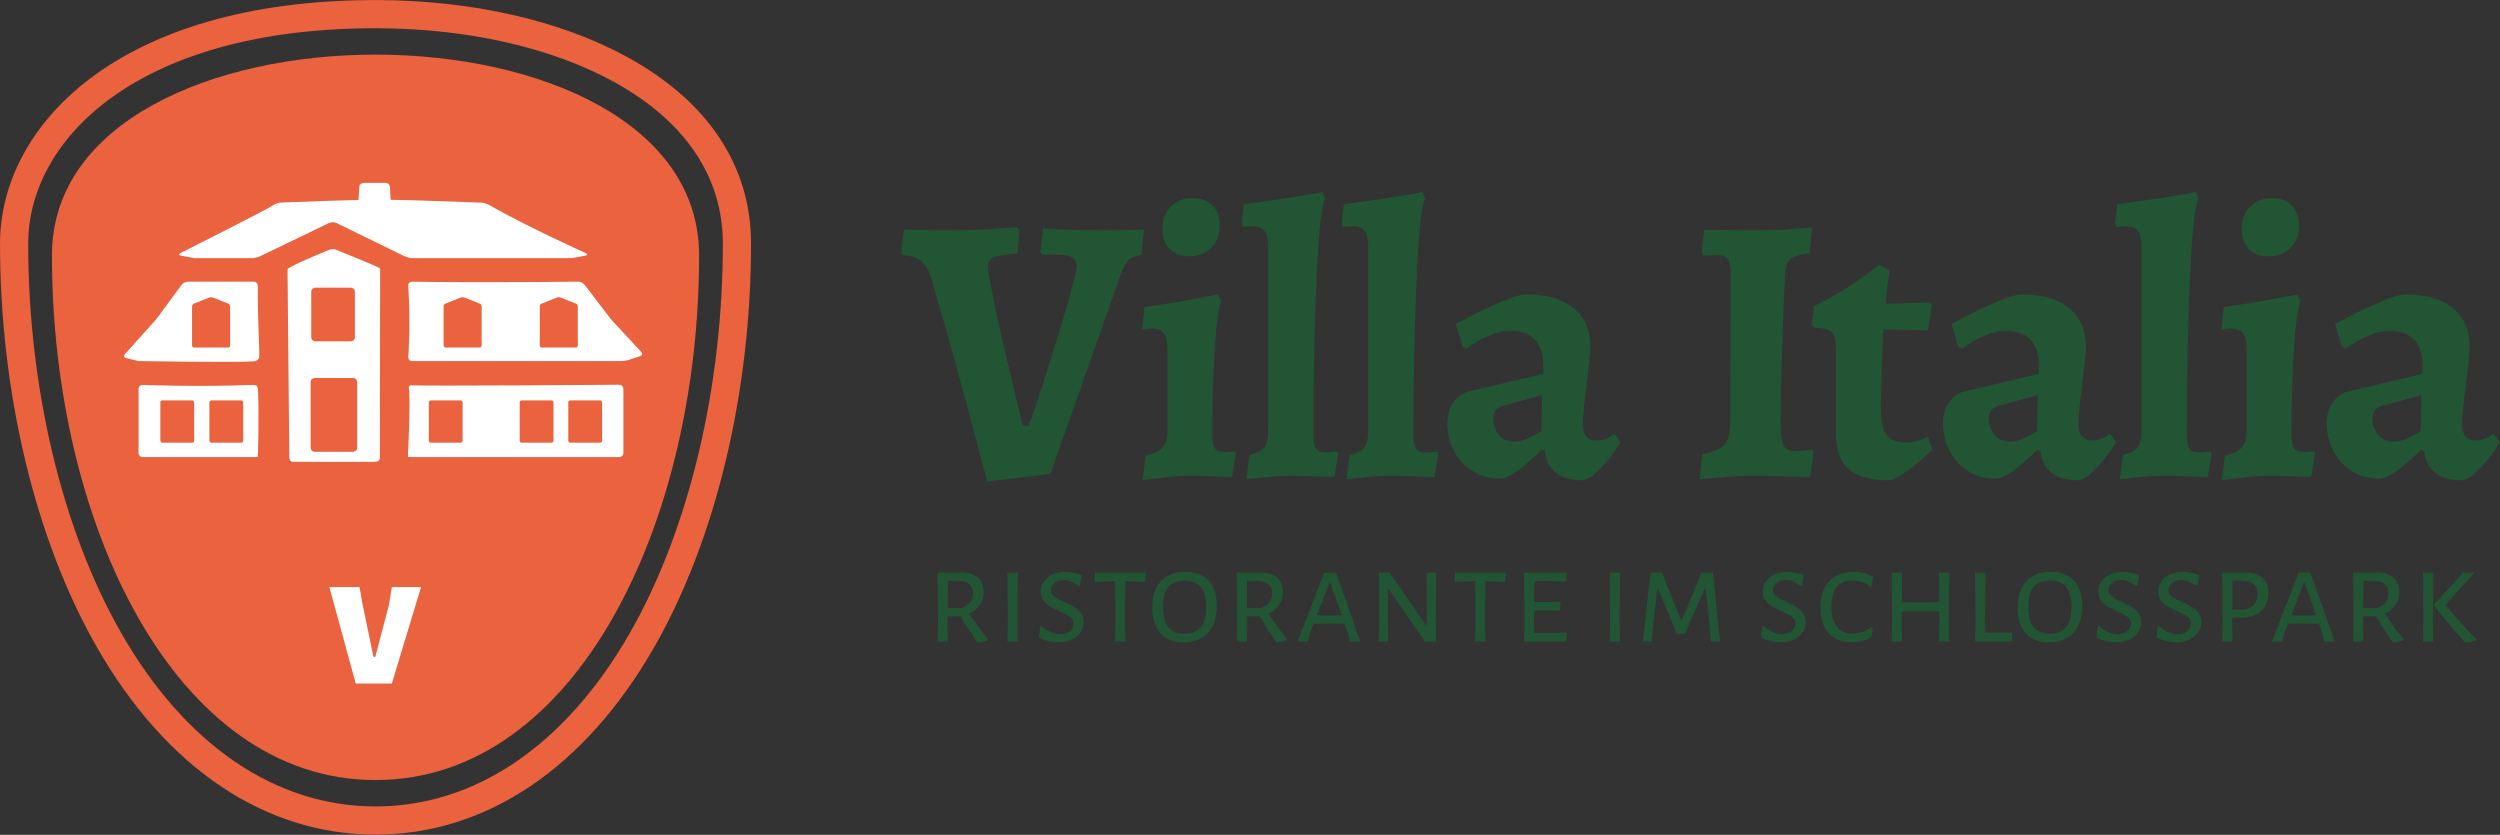
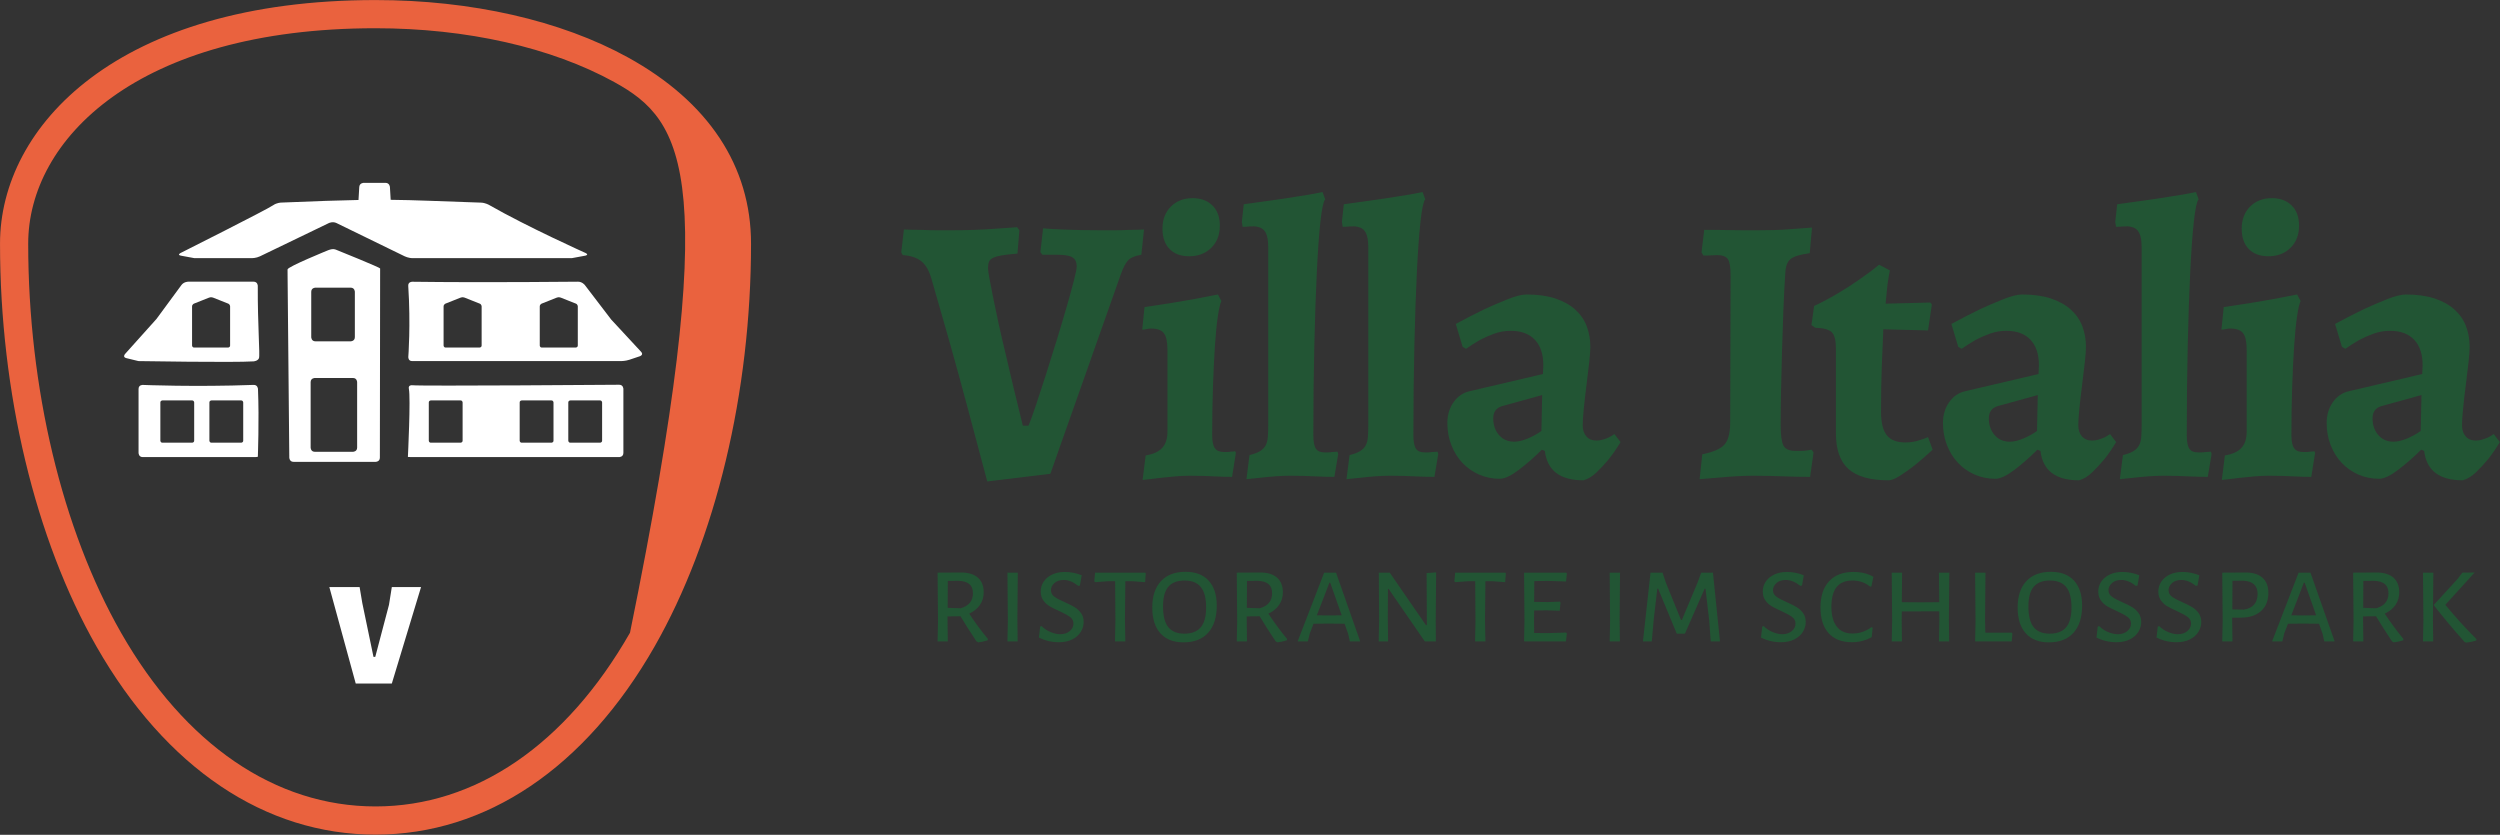
<svg xmlns="http://www.w3.org/2000/svg" width="100%" height="100%" viewBox="0 0 3932 1313" xml:space="preserve" style="fill-rule:evenodd;clip-rule:evenodd;stroke-linejoin:round;stroke-miterlimit:2;">
  <rect x="0" y="0" width="3932" height="1313" fill="#333333" stroke="none" />
  <g transform="matrix(1,0,0,1,-354.329,-1098.15)">
    <g transform="matrix(4.167,0,0,4.167,0,0)">
      <path d="M450.851,495.151C452.587,494.352 453.933,493.258 454.889,491.868C455.844,490.479 456.322,488.898 456.322,487.126C456.322,484.694 455.584,482.836 454.108,481.55C452.631,480.265 450.52,479.622 447.776,479.622L438.917,479.674L439.074,497.809L438.917,505.625L442.773,505.625L442.669,497.496L442.669,496.193L447.568,496.141C448.923,498.434 450.92,501.578 453.56,505.573L454.238,505.99C455.176,505.92 456.374,505.659 457.834,505.208L457.886,504.687C455.314,501.561 452.969,498.382 450.851,495.151ZM442.721,492.962L442.773,482.801L446.786,482.748C448.627,482.818 449.999,483.235 450.903,483.999C451.806,484.764 452.258,485.91 452.258,487.438C452.258,490.357 450.711,492.251 447.62,493.119L442.721,492.962ZM469.037,497.496L469.193,479.674L465.285,479.674L465.441,497.809L465.285,505.625L469.141,505.625L469.037,497.496ZM486.962,479.413C485.121,479.413 483.514,479.744 482.142,480.403C480.769,481.064 479.71,481.95 478.963,483.061C478.216,484.173 477.843,485.424 477.843,486.813C477.843,488.134 478.173,489.254 478.833,490.174C479.493,491.095 480.3,491.834 481.256,492.389C482.211,492.945 483.436,493.553 484.93,494.213C486.736,495.047 488.065,495.776 488.917,496.402C489.767,497.027 490.193,497.861 490.193,498.903C490.193,500.015 489.724,500.961 488.786,501.743C487.848,502.525 486.65,502.915 485.191,502.915C484.078,502.915 482.872,502.647 481.569,502.108C480.266,501.57 479.128,500.814 478.156,499.841L477.634,500.049L477.165,504.166C479.493,505.348 482.012,505.938 484.722,505.938C486.667,505.938 488.343,505.582 489.75,504.87C491.157,504.158 492.226,503.22 492.955,502.056C493.685,500.892 494.049,499.632 494.049,498.278C494.049,496.958 493.711,495.837 493.033,494.916C492.356,493.996 491.556,493.258 490.636,492.702C489.715,492.146 488.474,491.521 486.91,490.826C485.138,490.062 483.827,489.367 482.976,488.741C482.124,488.116 481.699,487.3 481.699,486.292C481.699,485.285 482.133,484.39 483.002,483.608C483.87,482.827 485.051,482.436 486.545,482.436C488.351,482.436 490.175,483.183 492.017,484.677L492.642,484.52L493.32,480.664C491.2,479.83 489.081,479.413 486.962,479.413ZM517.499,479.987L517.289,479.674L498.374,479.674L498.061,482.905L498.374,483.27L503.325,482.905L505.93,482.905L506.034,497.809L505.878,505.625L509.786,505.625L509.63,497.496L509.786,482.905L512.392,482.905L517.237,483.27L517.499,479.987ZM532.507,479.361C528.512,479.361 525.42,480.534 523.231,482.879C521.043,485.224 519.948,488.551 519.948,492.858C519.948,497.062 520.973,500.302 523.023,502.577C525.072,504.853 527.973,505.99 531.725,505.99C535.755,505.99 538.856,504.783 541.027,502.368C543.198,499.954 544.284,496.541 544.284,492.128C544.284,488.064 543.268,484.92 541.236,482.696C539.203,480.473 536.293,479.361 532.507,479.361ZM532.142,482.644C534.886,482.644 536.928,483.461 538.265,485.093C539.602,486.727 540.272,489.297 540.272,492.806C540.272,496.211 539.594,498.712 538.239,500.31C536.884,501.908 534.817,502.707 532.038,502.707C529.328,502.707 527.313,501.891 525.993,500.258C524.672,498.625 524.013,496.003 524.013,492.389C524.013,489.02 524.681,486.553 526.019,484.989C527.356,483.426 529.398,482.644 532.142,482.644ZM563.773,495.151C565.51,494.352 566.856,493.258 567.812,491.868C568.767,490.479 569.245,488.898 569.245,487.126C569.245,484.694 568.506,482.836 567.03,481.55C565.553,480.265 563.443,479.622 560.699,479.622L551.84,479.674L551.996,497.809L551.84,505.625L555.696,505.625L555.592,497.496L555.592,496.193L560.49,496.141C561.845,498.434 563.843,501.578 566.483,505.573L567.161,505.99C568.099,505.92 569.297,505.659 570.756,505.208L570.808,504.687C568.237,501.561 565.892,498.382 563.773,495.151ZM555.644,492.962L555.696,482.801L559.709,482.748C561.55,482.818 562.922,483.235 563.825,483.999C564.728,484.764 565.18,485.91 565.18,487.438C565.18,490.357 563.634,492.251 560.542,493.119L555.644,492.962ZM598.427,505.625L589.307,479.674L584.826,479.674L574.82,505.625L578.676,505.625L579.406,502.603L580.813,498.955L586.337,498.903L592.538,498.955L593.893,502.811L594.518,505.625L598.427,505.625ZM591.444,495.776L586.649,495.828L582.064,495.776L586.806,483.478L587.118,483.478L591.444,495.776ZM626.931,497.861L627.087,479.57L623.492,479.83L623.596,499.476L623.231,499.476L609.578,479.674L605.461,479.674L605.565,497.965L605.409,505.625L608.953,505.625L608.848,496.975L608.901,485.823L609.161,485.823L622.814,505.625L626.983,505.625L626.931,497.861ZM653.403,479.987L653.195,479.674L634.278,479.674L633.966,482.905L634.278,483.27L639.229,482.905L641.834,482.905L641.939,497.809L641.782,505.625L645.691,505.625L645.534,497.496L645.691,482.905L648.296,482.905L653.143,483.27L653.403,479.987ZM676.123,502.29L669.193,502.499L664.086,502.446L664.034,497.496L664.086,493.952L668.932,493.9L673.726,494.057L674.039,490.982L673.778,490.617L669.245,490.774L664.086,490.721L664.138,482.853L669.557,482.801L676.123,483.009L676.436,479.987L676.175,479.674L660.282,479.674L660.438,497.809L660.282,505.625L676.071,505.625L676.436,502.603L676.123,502.29ZM696.342,497.496L696.498,479.674L692.59,479.674L692.746,497.809L692.59,505.625L696.446,505.625L696.342,497.496ZM734.226,505.625L731.568,479.674L727.139,479.674L725.784,483.374L719.843,497.548L719.531,497.548L713.851,483.582L712.548,479.674L708.014,479.674L705.148,505.625L708.483,505.625L709.213,497.392L710.568,485.719L710.88,485.719L717.915,502.707L720.99,502.707L728.442,485.719L728.755,485.719L730.161,497.704L730.735,505.625L734.226,505.625ZM759.5,479.413C757.658,479.413 756.051,479.744 754.679,480.403C753.307,481.064 752.247,481.95 751.501,483.061C750.753,484.173 750.38,485.424 750.38,486.813C750.38,488.134 750.71,489.254 751.37,490.174C752.03,491.095 752.838,491.834 753.794,492.389C754.749,492.945 755.973,493.553 757.467,494.213C759.273,495.047 760.602,495.776 761.454,496.402C762.305,497.027 762.731,497.861 762.731,498.903C762.731,500.015 762.262,500.961 761.324,501.743C760.386,502.525 759.187,502.915 757.728,502.915C756.616,502.915 755.409,502.647 754.106,502.108C752.803,501.57 751.665,500.814 750.693,499.841L750.172,500.049L749.703,504.166C752.03,505.348 754.549,505.938 757.259,505.938C759.204,505.938 760.881,505.582 762.288,504.87C763.695,504.158 764.763,503.22 765.492,502.056C766.222,500.892 766.587,499.632 766.587,498.278C766.587,496.958 766.248,495.837 765.571,494.916C764.893,493.996 764.094,493.258 763.173,492.702C762.253,492.146 761.011,491.521 759.448,490.826C757.676,490.062 756.364,489.367 755.513,488.741C754.661,488.116 754.236,487.3 754.236,486.292C754.236,485.285 754.67,484.39 755.539,483.608C756.407,482.827 757.589,482.436 759.083,482.436C760.889,482.436 762.713,483.183 764.554,484.677L765.18,484.52L765.857,480.664C763.738,479.83 761.618,479.413 759.5,479.413ZM784.617,479.413C780.656,479.413 777.59,480.578 775.419,482.905C773.247,485.233 772.162,488.533 772.162,492.806C772.162,497.01 773.186,500.25 775.237,502.525C777.286,504.8 780.221,505.938 784.043,505.938C786.649,505.938 789.132,505.295 791.495,504.01L791.86,500.414L791.391,500.258C789.237,501.856 786.839,502.655 784.2,502.655C781.628,502.655 779.666,501.787 778.311,500.049C776.956,498.313 776.279,495.794 776.279,492.493C776.279,485.927 778.919,482.644 784.2,482.644C786.839,482.644 789.08,483.426 790.922,484.989L791.391,484.833L792.121,481.237C790.001,480.022 787.5,479.413 784.617,479.413ZM820.625,497.496L820.782,479.674L816.873,479.674L816.978,490.826L809.89,490.878L802.855,490.826L802.96,479.674L799.051,479.674L799.208,497.809L799.051,505.625L802.908,505.625L802.803,497.496L802.855,494.317L816.978,494.265L817.03,497.809L816.873,505.625L820.73,505.625L820.625,497.496ZM844.596,502.707L844.388,502.342L834.382,502.342L834.278,497.496L834.434,479.674L830.526,479.674L830.682,497.809L830.526,505.625L844.336,505.625L844.596,502.707ZM859.135,479.361C855.14,479.361 852.048,480.534 849.859,482.879C847.671,485.224 846.576,488.551 846.576,492.858C846.576,497.062 847.601,500.302 849.651,502.577C851.7,504.853 854.602,505.99 858.354,505.99C862.383,505.99 865.484,504.783 867.655,502.368C869.826,499.954 870.912,496.541 870.912,492.128C870.912,488.064 869.896,484.92 867.864,482.696C865.832,480.473 862.921,479.361 859.135,479.361ZM858.771,482.644C861.514,482.644 863.556,483.461 864.894,485.093C866.231,486.727 866.9,489.297 866.9,492.806C866.9,496.211 866.222,498.712 864.867,500.31C863.513,501.908 861.445,502.707 858.666,502.707C855.956,502.707 853.941,501.891 852.621,500.258C851.301,498.625 850.641,496.003 850.641,492.389C850.641,489.02 851.31,486.553 852.647,484.989C853.984,483.426 856.026,482.644 858.771,482.644ZM886.128,479.413C884.287,479.413 882.68,479.744 881.308,480.403C879.935,481.064 878.876,481.95 878.129,483.061C877.382,484.173 877.009,485.424 877.009,486.813C877.009,488.134 877.339,489.254 877.999,490.174C878.659,491.095 879.466,491.834 880.422,492.389C881.377,492.945 882.602,493.553 884.096,494.213C885.902,495.047 887.231,495.776 888.083,496.402C888.933,497.027 889.359,497.861 889.359,498.903C889.359,500.015 888.89,500.961 887.952,501.743C887.014,502.525 885.816,502.915 884.357,502.915C883.244,502.915 882.038,502.647 880.735,502.108C879.432,501.57 878.294,500.814 877.322,499.841L876.8,500.049L876.331,504.166C878.659,505.348 881.178,505.938 883.888,505.938C885.833,505.938 887.509,505.582 888.916,504.87C890.323,504.158 891.392,503.22 892.121,502.056C892.851,500.892 893.215,499.632 893.215,498.278C893.215,496.958 892.877,495.837 892.199,494.916C891.522,493.996 890.722,493.258 889.802,492.702C888.881,492.146 887.64,491.521 886.076,490.826C884.305,490.062 882.993,489.367 882.142,488.741C881.29,488.116 880.865,487.3 880.865,486.292C880.865,485.285 881.299,484.39 882.168,483.608C883.036,482.827 884.217,482.436 885.711,482.436C887.517,482.436 889.341,483.183 891.183,484.677L891.808,484.52L892.486,480.664C890.366,479.83 888.247,479.413 886.128,479.413ZM908.796,479.413C906.954,479.413 905.348,479.744 903.976,480.403C902.603,481.064 901.544,481.95 900.797,483.061C900.05,484.173 899.677,485.424 899.677,486.813C899.677,488.134 900.006,489.254 900.667,490.174C901.326,491.095 902.134,491.834 903.09,492.389C904.045,492.945 905.27,493.553 906.764,494.213C908.57,495.047 909.898,495.776 910.75,496.402C911.601,497.027 912.027,497.861 912.027,498.903C912.027,500.015 911.558,500.961 910.62,501.743C909.682,502.525 908.483,502.915 907.024,502.915C905.912,502.915 904.705,502.647 903.403,502.108C902.1,501.57 900.961,500.814 899.989,499.841L899.468,500.049L898.999,504.166C901.326,505.348 903.845,505.938 906.555,505.938C908.5,505.938 910.177,505.582 911.584,504.87C912.991,504.158 914.059,503.22 914.789,502.056C915.518,500.892 915.883,499.632 915.883,498.278C915.883,496.958 915.544,495.837 914.867,494.916C914.19,493.996 913.39,493.258 912.47,492.702C911.549,492.146 910.307,491.521 908.744,490.826C906.972,490.062 905.66,489.367 904.81,488.741C903.958,488.116 903.533,487.3 903.533,486.292C903.533,485.285 903.967,484.39 904.836,483.608C905.704,482.827 906.885,482.436 908.379,482.436C910.185,482.436 912.009,483.183 913.851,484.677L914.476,484.52L915.154,480.664C913.034,479.83 910.915,479.413 908.796,479.413ZM932.662,479.622L923.803,479.674L923.96,497.809L923.803,505.625L927.66,505.625L927.555,497.496L927.555,496.662L930.734,496.662C933.999,496.662 936.562,495.837 938.421,494.187C940.279,492.537 941.209,490.252 941.209,487.334C941.209,484.833 940.47,482.923 938.994,481.602C937.517,480.282 935.406,479.622 932.662,479.622ZM931.985,493.64L927.608,493.535L927.66,482.748L931.62,482.696C935.302,482.871 937.144,484.52 937.144,487.647C937.144,491.052 935.424,493.049 931.985,493.64ZM966.222,505.625L957.102,479.674L952.621,479.674L942.616,505.625L946.472,505.625L947.201,502.603L948.608,498.955L954.132,498.903L960.333,498.955L961.688,502.811L962.314,505.625L966.222,505.625ZM959.239,495.776L954.445,495.828L949.859,495.776L954.601,483.478L954.914,483.478L959.239,495.776ZM985.138,495.151C986.875,494.352 988.221,493.258 989.177,491.868C990.132,490.479 990.61,488.898 990.61,487.126C990.61,484.694 989.871,482.836 988.395,481.55C986.918,480.265 984.807,479.622 982.063,479.622L973.205,479.674L973.361,497.809L973.205,505.625L977.061,505.625L976.957,497.496L976.957,496.193L981.855,496.141C983.21,498.434 985.207,501.578 987.848,505.573L988.525,505.99C989.463,505.92 990.662,505.659 992.121,505.208L992.173,504.687C989.602,501.561 987.257,498.382 985.138,495.151ZM977.009,492.962L977.061,482.801L981.073,482.748C982.914,482.818 984.286,483.235 985.19,483.999C986.093,484.764 986.545,485.91 986.545,487.438C986.545,490.357 984.999,492.251 981.907,493.119L977.009,492.962ZM1008.01,491.816L1019.06,479.622L1014.42,479.674L1012.7,481.967L1003.74,491.764L1003.74,492.076C1006.97,496.245 1010.81,500.831 1015.26,505.834L1015.88,506.094C1017.31,505.92 1018.56,505.659 1019.63,505.313L1019.74,504.739C1015.6,500.64 1011.7,496.332 1008.01,491.816ZM1003.32,497.496L1003.48,479.674L999.572,479.674L999.728,497.809L999.572,505.625L1003.43,505.625L1003.32,497.496Z" style="fill:rgb(34,85,52);fill-rule:nonzero;" />
      <path d="M439.772,379.813C440.926,383.806 442.103,387.919 443.307,392.151C444.509,396.386 445.689,400.618 446.843,404.85C447.997,409.085 449.102,413.173 450.162,417.116C452.663,426.352 455.163,435.732 457.666,445.256L481.477,442.37L508.029,367.186C508.99,364.494 509.953,362.665 510.916,361.702C511.876,360.742 513.513,360.068 515.822,359.682L516.831,350.158C514.906,350.255 513.031,350.302 511.204,350.302C509.567,350.399 507.788,350.446 505.865,350.446L500.093,350.446C497.784,350.446 495.378,350.424 492.877,350.374C490.374,350.327 488.065,350.255 485.95,350.158C483.448,350.063 481.044,349.919 478.735,349.725L477.725,358.672L478.446,359.682L484.074,359.682C486.864,359.682 488.787,360.02 489.847,360.692C490.904,361.366 491.434,362.521 491.434,364.156C491.434,364.927 491.073,366.706 490.352,369.495C489.63,372.286 488.715,375.605 487.61,379.452C486.503,383.301 485.251,387.486 483.858,392.007C482.462,396.53 481.091,400.907 479.745,405.139C478.397,409.373 477.148,413.198 475.993,416.611C474.839,420.027 473.923,422.553 473.251,424.188L471.087,424.188C468.584,414.086 466.372,404.85 464.449,396.48C463.583,392.922 462.764,389.387 461.995,385.874C461.224,382.363 460.552,379.164 459.975,376.277C459.398,373.391 458.915,370.915 458.532,368.846C458.146,366.778 457.955,365.407 457.955,364.733C457.955,363.772 458.074,362.978 458.315,362.352C458.554,361.727 459.084,361.222 459.903,360.836C460.719,360.453 461.851,360.14 463.294,359.898C464.737,359.659 466.66,359.443 469.066,359.249L469.788,350.446L468.922,349.292C466.228,349.486 463.486,349.677 460.697,349.869C458.291,350.063 455.646,350.207 452.76,350.302C449.873,350.399 447.082,350.446 444.39,350.446L438.906,350.446C436.886,350.446 434.913,350.399 432.989,350.302C430.775,350.302 428.516,350.255 426.207,350.158L425.197,358.816L425.774,359.826C428.755,360.02 431.089,360.789 432.773,362.135C434.455,363.484 435.731,365.696 436.597,368.773C437.558,372.142 438.617,375.822 439.772,379.813ZM542.202,357.084C544.366,354.969 545.448,352.178 545.448,348.715C545.448,345.445 544.51,342.895 542.634,341.066C540.758,339.24 538.28,338.324 535.203,338.324C531.834,338.324 529.092,339.384 526.977,341.499C524.86,343.616 523.802,346.406 523.802,349.869C523.802,353.141 524.691,355.691 526.472,357.517C528.251,359.346 530.729,360.259 533.904,360.259C537.27,360.259 540.037,359.202 542.202,357.084ZM516.297,444.679C518.318,444.485 520.386,444.246 522.504,443.958C524.235,443.764 526.134,443.572 528.204,443.38C530.271,443.187 532.219,443.092 534.048,443.092C535.586,443.092 537.27,443.114 539.099,443.164C540.925,443.211 542.657,443.284 544.294,443.38C546.12,443.475 548.046,443.525 550.066,443.525L551.509,434.433L551.221,433.856C550.644,433.953 550.114,434 549.633,434C549.151,434.097 548.695,434.145 548.262,434.145L547.036,434.145C545.399,434.145 544.244,433.665 543.572,432.702C542.898,431.741 542.562,430.104 542.562,427.795C542.562,421.351 542.657,415.29 542.851,409.612C543.043,403.937 543.284,398.862 543.572,394.388C543.861,389.914 544.222,386.187 544.655,383.204C545.088,380.223 545.543,378.203 546.026,377.143L544.727,374.69C541.841,375.267 538.858,375.844 535.78,376.422C533.085,376.904 530.127,377.409 526.905,377.937C523.681,378.467 520.386,378.972 517.02,379.452L516.154,387.966C516.537,387.966 516.922,387.919 517.307,387.822C518.268,387.63 518.991,387.533 519.473,387.533C521.781,387.533 523.392,388.111 524.307,389.265C525.221,390.42 525.678,392.537 525.678,395.615L525.678,426.496C525.678,429.094 525.029,431.114 523.729,432.557C522.431,434 520.339,434.963 517.453,435.444L516.297,444.679ZM555.492,444.391C557.319,444.197 559.195,444.005 561.12,443.813C562.755,443.619 564.534,443.453 566.46,443.308C568.383,443.164 570.259,443.092 572.088,443.092C573.531,443.092 575.19,443.114 577.066,443.164C578.942,443.211 580.746,443.284 582.478,443.38C584.498,443.475 586.566,443.525 588.683,443.525L590.126,434.866L589.837,434C589.066,434.097 588.394,434.145 587.817,434.145C587.335,434.242 586.807,434.289 586.23,434.289L584.931,434.289C583.391,434.289 582.309,433.809 581.684,432.846C581.057,431.885 580.746,430.201 580.746,427.795C580.746,415.77 580.866,404.514 581.107,394.027C581.346,383.542 581.659,374.329 582.045,366.392C582.428,358.455 582.886,352.058 583.416,347.199C583.943,342.342 584.545,339.528 585.22,338.757L584.209,336.015C581.035,336.69 577.763,337.267 574.396,337.747C571.51,338.23 568.311,338.71 564.8,339.19C561.287,339.673 557.848,340.153 554.482,340.633L553.76,347.271L554.049,349.148C554.818,349.148 555.756,349.1 556.863,349.003C557.968,348.908 558.906,348.956 559.677,349.148C561.12,349.436 562.153,350.182 562.78,351.384C563.404,352.588 563.718,354.44 563.718,356.94L563.718,423.755C563.718,425.583 563.668,427.146 563.573,428.445C563.476,429.743 563.188,430.826 562.708,431.692C562.225,432.557 561.503,433.279 560.543,433.856C559.58,434.433 558.281,434.916 556.647,435.299L555.492,444.391ZM593.257,444.391C595.084,444.197 596.96,444.005 598.885,443.813C600.52,443.619 602.299,443.453 604.225,443.308C606.148,443.164 608.024,443.092 609.853,443.092C611.296,443.092 612.955,443.114 614.831,443.164C616.707,443.211 618.511,443.284 620.243,443.38C622.263,443.475 624.331,443.525 626.448,443.525L627.891,434.866L627.603,434C626.832,434.097 626.16,434.145 625.582,434.145C625.1,434.242 624.572,434.289 623.995,434.289L622.696,434.289C621.156,434.289 620.074,433.809 619.449,432.846C618.822,431.885 618.511,430.201 618.511,427.795C618.511,415.77 618.631,404.514 618.872,394.027C619.111,383.542 619.424,374.329 619.81,366.392C620.193,358.455 620.651,352.058 621.181,347.199C621.709,342.342 622.311,339.528 622.985,338.757L621.975,336.015C618.8,336.69 615.528,337.267 612.162,337.747C609.276,338.23 606.076,338.71 602.565,339.19C599.052,339.673 595.614,340.153 592.247,340.633L591.526,347.271L591.814,349.148C592.583,349.148 593.521,349.1 594.628,349.003C595.733,348.908 596.671,348.956 597.442,349.148C598.885,349.436 599.918,350.182 600.545,351.384C601.17,352.588 601.483,354.44 601.483,356.94L601.483,423.755C601.483,425.583 601.433,427.146 601.339,428.445C601.242,429.743 600.953,430.826 600.473,431.692C599.99,432.557 599.269,433.279 598.308,433.856C597.345,434.433 596.047,434.916 594.412,435.299L593.257,444.391ZM667.403,404.706L639.696,411.2C637.193,411.777 635.172,413.173 633.635,415.385C632.095,417.599 631.326,420.197 631.326,423.177C631.326,426.161 631.831,428.95 632.841,431.547C633.851,434.145 635.245,436.382 637.026,438.258C638.805,440.134 640.897,441.601 643.303,442.659C645.707,443.716 648.304,444.246 651.096,444.246C652.922,444.246 655.303,443.139 658.239,440.927C661.173,438.715 664.084,436.165 666.97,433.279L668.124,433.712C668.99,441.121 673.847,444.824 682.699,444.824C684.431,444.341 686.113,443.308 687.75,441.721C689.385,440.134 690.875,438.524 692.224,436.887C693.761,434.963 695.254,432.799 696.697,430.393L694.388,427.362C693.714,427.845 692.992,428.278 692.224,428.661C691.549,428.95 690.828,429.216 690.059,429.455C689.288,429.696 688.472,429.816 687.606,429.816C685.969,429.816 684.695,429.288 683.782,428.228C682.866,427.171 682.411,425.775 682.411,424.043C682.411,422.505 682.555,420.316 682.844,417.477C683.132,414.641 683.468,411.73 683.854,408.747C684.237,405.766 684.575,402.952 684.864,400.305C685.153,397.66 685.297,395.712 685.297,394.46C685.297,391.671 684.839,389.073 683.926,386.668C683.01,384.264 681.567,382.171 679.597,380.39C677.624,378.611 675.123,377.215 672.093,376.205C669.062,375.195 665.43,374.69 661.197,374.69C659.466,374.69 657.085,375.292 654.054,376.494C651.024,377.698 648.065,378.972 645.179,380.318C641.811,381.955 638.253,383.781 634.5,385.802L637.098,394.46L638.397,395.182C640.032,394.027 641.763,392.922 643.592,391.863C645.227,390.997 647.03,390.203 649.003,389.482C650.974,388.76 653.067,388.399 655.281,388.399C659.224,388.399 662.255,389.531 664.372,391.79C666.487,394.052 667.547,397.252 667.547,401.387L667.403,404.706ZM666.825,426.208C665.188,427.362 663.434,428.325 661.558,429.094C659.682,429.865 658.023,430.248 656.58,430.248C654.174,430.248 652.25,429.407 650.807,427.723C649.364,426.041 648.643,423.949 648.643,421.446C648.643,419.042 649.747,417.502 651.962,416.828L667.114,412.643L666.825,426.208ZM760.81,361.342C762.012,360.331 764.44,359.587 768.098,359.105L768.963,349.436C766.172,349.63 763.527,349.822 761.026,350.013C758.812,350.207 756.575,350.327 754.316,350.374C752.055,350.424 750.106,350.446 748.472,350.446L742.916,350.446C740.943,350.446 739.02,350.424 737.143,350.374C735.268,350.327 733.558,350.302 732.021,350.302L728.269,350.302L727.258,358.816L727.98,359.971L729.712,359.971C730.192,359.971 730.744,359.948 731.371,359.898C731.996,359.851 732.548,359.826 733.031,359.826C735.146,359.826 736.542,360.331 737.216,361.342C737.888,362.352 738.226,364.349 738.226,367.33L738.082,422.889C738.082,426.835 737.383,429.624 735.989,431.259C734.593,432.896 731.779,434.145 727.547,435.011L726.537,444.391C728.846,444.197 731.202,444.005 733.608,443.813C735.628,443.619 737.815,443.453 740.174,443.308C742.53,443.164 744.72,443.092 746.74,443.092C748.375,443.092 750.395,443.114 752.801,443.164C755.205,443.211 757.563,443.284 759.872,443.38C762.564,443.475 765.356,443.525 768.242,443.525L769.541,434.289L768.819,433.279C768.242,433.376 767.615,433.473 766.943,433.568C766.366,433.665 765.692,433.712 764.923,433.712L762.614,433.712C760.4,433.712 758.934,433.062 758.212,431.764C757.491,430.465 757.13,427.845 757.13,423.899C757.13,420.052 757.177,415.746 757.274,410.983C757.369,406.221 757.491,401.292 757.635,396.192C757.78,391.094 757.946,386.018 758.14,380.967C758.332,375.917 758.573,371.227 758.862,366.897C758.957,364.205 759.606,362.352 760.81,361.342ZM777.981,427.074C777.981,433.232 779.569,437.73 782.743,440.566C785.918,443.403 790.969,444.824 797.896,444.824C798.953,444.824 800.421,444.222 802.297,443.02C804.173,441.818 806.024,440.494 807.853,439.051C809.968,437.32 812.182,435.396 814.491,433.279L812.759,428.517C811.894,428.902 810.978,429.238 810.018,429.527C808.189,430.201 806.266,430.537 804.245,430.537C800.974,430.537 798.617,429.624 797.174,427.795C795.731,425.969 795.01,423.033 795.01,418.992C795.01,412.643 795.104,406.92 795.298,401.82C795.49,396.722 795.681,392.057 795.875,387.822L812.759,388.255L814.202,378.442L813.625,377.72L796.741,378.153C796.933,376.23 797.102,374.474 797.246,372.886C797.391,371.299 797.557,369.977 797.751,368.918C797.943,367.669 798.135,366.561 798.329,365.599L794.288,363.434C791.979,365.36 789.476,367.236 786.784,369.062C784.475,370.699 781.828,372.406 778.847,374.185C775.864,375.966 772.833,377.576 769.756,379.019L768.746,386.235L770.189,387.245C773.266,387.342 775.334,387.894 776.394,388.904C777.451,389.914 777.981,391.96 777.981,395.037L777.981,427.074ZM854.462,404.706L826.755,411.2C824.252,411.777 822.232,413.173 820.694,415.385C819.154,417.599 818.385,420.197 818.385,423.177C818.385,426.161 818.89,428.95 819.901,431.547C820.911,434.145 822.304,436.382 824.085,438.258C825.865,440.134 827.957,441.601 830.363,442.659C832.766,443.716 835.364,444.246 838.155,444.246C839.982,444.246 842.363,443.139 845.299,440.927C848.232,438.715 851.143,436.165 854.029,433.279L855.184,433.712C856.05,441.121 860.906,444.824 869.759,444.824C871.491,444.341 873.173,443.308 874.81,441.721C876.444,440.134 877.935,438.524 879.283,436.887C880.821,434.963 882.314,432.799 883.757,430.393L881.448,427.362C880.774,427.845 880.052,428.278 879.283,428.661C878.609,428.95 877.887,429.216 877.119,429.455C876.347,429.696 875.531,429.816 874.665,429.816C873.028,429.816 871.754,429.288 870.841,428.228C869.926,427.171 869.47,425.775 869.47,424.043C869.47,422.505 869.615,420.316 869.903,417.477C870.192,414.641 870.528,411.73 870.913,408.747C871.297,405.766 871.635,402.952 871.923,400.305C872.212,397.66 872.356,395.712 872.356,394.46C872.356,391.671 871.899,389.073 870.985,386.668C870.07,384.264 868.627,382.171 866.656,380.39C864.683,378.611 862.183,377.215 859.152,376.205C856.122,375.195 852.489,374.69 848.257,374.69C846.525,374.69 844.144,375.292 841.114,376.494C838.083,377.698 835.125,378.972 832.239,380.318C828.87,381.955 825.312,383.781 821.56,385.802L824.158,394.46L825.456,395.182C827.091,394.027 828.823,392.922 830.651,391.863C832.286,390.997 834.09,390.203 836.063,389.482C838.034,388.76 840.126,388.399 842.34,388.399C846.284,388.399 849.315,389.531 851.432,391.79C853.547,394.052 854.607,397.252 854.607,401.387L854.462,404.706ZM853.885,426.208C852.248,427.362 850.494,428.325 848.618,429.094C846.742,429.865 845.082,430.248 843.639,430.248C841.233,430.248 839.31,429.407 837.867,427.723C836.424,426.041 835.702,423.949 835.702,421.446C835.702,419.042 836.807,417.502 839.021,416.828L854.174,412.643L853.885,426.208ZM885.155,444.391C886.981,444.197 888.857,444.005 890.783,443.813C892.418,443.619 894.197,443.453 896.122,443.308C898.046,443.164 899.922,443.092 901.75,443.092C903.193,443.092 904.853,443.114 906.729,443.164C908.605,443.211 910.409,443.284 912.14,443.38C914.161,443.475 916.228,443.525 918.346,443.525L919.789,434.866L919.5,434C918.729,434.097 918.057,434.145 917.48,434.145C916.997,434.242 916.47,434.289 915.892,434.289L914.594,434.289C913.054,434.289 911.971,433.809 911.347,432.846C910.72,431.885 910.409,430.201 910.409,427.795C910.409,415.77 910.528,404.514 910.769,394.027C911.008,383.542 911.322,374.329 911.707,366.392C912.091,358.455 912.549,352.058 913.078,347.199C913.606,342.342 914.208,339.528 914.882,338.757L913.872,336.015C910.697,336.69 907.426,337.267 904.059,337.747C901.173,338.23 897.973,338.71 894.463,339.19C890.95,339.673 887.511,340.153 884.145,340.633L883.423,347.271L883.712,349.148C884.481,349.148 885.419,349.1 886.526,349.003C887.631,348.908 888.569,348.956 889.34,349.148C890.783,349.436 891.816,350.182 892.442,351.384C893.067,352.588 893.38,354.44 893.38,356.94L893.38,423.755C893.38,425.583 893.331,427.146 893.236,428.445C893.139,429.743 892.851,430.826 892.37,431.692C891.888,432.557 891.166,433.279 890.206,433.856C889.243,434.433 887.944,434.916 886.309,435.299L885.155,444.391ZM949.545,357.084C951.709,354.969 952.792,352.178 952.792,348.715C952.792,345.445 951.854,342.895 949.978,341.066C948.102,339.24 945.624,338.324 942.546,338.324C939.177,338.324 936.435,339.384 934.32,341.499C932.203,343.616 931.146,346.406 931.146,349.869C931.146,353.141 932.034,355.691 933.815,357.517C935.594,359.346 938.072,360.259 941.247,360.259C944.614,360.259 947.38,359.202 949.545,357.084ZM923.642,444.679C925.662,444.485 927.73,444.246 929.847,443.958C931.579,443.764 933.477,443.572 935.547,443.38C937.615,443.187 939.563,443.092 941.391,443.092C942.929,443.092 944.614,443.114 946.442,443.164C948.269,443.211 950,443.284 951.637,443.38C953.464,443.475 955.389,443.525 957.41,443.525L958.853,434.433L958.564,433.856C957.987,433.953 957.457,434 956.977,434C956.494,434.097 956.039,434.145 955.606,434.145L954.379,434.145C952.742,434.145 951.588,433.665 950.916,432.702C950.242,431.741 949.906,430.104 949.906,427.795C949.906,421.351 950,415.29 950.194,409.612C950.386,403.937 950.627,398.862 950.916,394.388C951.204,389.914 951.565,386.187 951.998,383.204C952.431,380.223 952.886,378.203 953.369,377.143L952.07,374.69C949.184,375.267 946.201,375.844 943.123,376.422C940.429,376.904 937.47,377.409 934.248,377.937C931.024,378.467 927.73,378.972 924.363,379.452L923.497,387.966C923.881,387.966 924.266,387.919 924.652,387.822C925.612,387.63 926.334,387.533 926.816,387.533C929.125,387.533 930.735,388.111 931.651,389.265C932.564,390.42 933.022,392.537 933.022,395.615L933.022,426.496C933.022,429.094 932.372,431.114 931.073,432.557C929.775,434 927.682,434.963 924.796,435.444L923.642,444.679ZM999.288,404.706L971.581,411.2C969.078,411.777 967.057,413.173 965.52,415.385C963.98,417.599 963.211,420.197 963.211,423.177C963.211,426.161 963.716,428.95 964.726,431.547C965.736,434.145 967.13,436.382 968.911,438.258C970.69,440.134 972.782,441.601 975.188,442.659C977.592,443.716 980.189,444.246 982.981,444.246C984.807,444.246 987.188,443.139 990.124,440.927C993.058,438.715 995.969,436.165 998.855,433.279L1000.01,433.712C1000.88,441.121 1005.73,444.824 1014.58,444.824C1016.32,444.341 1018,443.308 1019.64,441.721C1021.27,440.134 1022.76,438.524 1024.11,436.887C1025.65,434.963 1027.14,432.799 1028.58,430.393L1026.27,427.362C1025.6,427.845 1024.88,428.278 1024.11,428.661C1023.43,428.95 1022.71,429.216 1021.94,429.455C1021.17,429.696 1020.36,429.816 1019.49,429.816C1017.85,429.816 1016.58,429.288 1015.67,428.228C1014.75,427.171 1014.3,425.775 1014.3,424.043C1014.3,422.505 1014.44,420.316 1014.73,417.477C1015.02,414.641 1015.35,411.73 1015.74,408.747C1016.12,405.766 1016.46,402.952 1016.75,400.305C1017.04,397.66 1017.18,395.712 1017.18,394.46C1017.18,391.671 1016.72,389.073 1015.81,386.668C1014.9,384.264 1013.45,382.171 1011.48,380.39C1009.51,378.611 1007.01,377.215 1003.98,376.205C1000.95,375.195 997.315,374.69 993.082,374.69C991.351,374.69 988.97,375.292 985.939,376.494C982.909,377.698 979.95,378.972 977.064,380.318C973.696,381.955 970.138,383.781 966.385,385.802L968.983,394.46L970.282,395.182C971.917,394.027 973.648,392.922 975.477,391.863C977.112,390.997 978.915,390.203 980.888,389.482C982.859,388.76 984.952,388.399 987.166,388.399C991.109,388.399 994.14,389.531 996.257,391.79C998.372,394.052 999.432,397.252 999.432,401.387L999.288,404.706ZM998.71,426.208C997.073,427.362 995.319,428.325 993.443,429.094C991.567,429.865 989.908,430.248 988.465,430.248C986.059,430.248 984.135,429.407 982.692,427.723C981.249,426.041 980.528,423.949 980.528,421.446C980.528,419.042 981.633,417.502 983.847,416.828L998.999,412.643L998.71,426.208Z" style="fill:rgb(34,85,52);fill-rule:nonzero;" />
-       <path d="M226.772,557.956C302.55,557.956 348.903,460.971 348.903,359.932C348.903,258.894 104.64,258.894 104.64,359.932C104.64,460.971 150.993,557.956 226.772,557.956Z" style="fill:rgb(234,98,62);fill-rule:nonzero;" />
      <path d="M232.922,521.533L243.955,485.115L232.922,485.115L231.853,491.813L226.674,511.458L225.999,511.458L221.777,491.138L220.764,485.115L209.338,485.115L219.301,521.533L232.922,521.533Z" style="fill:white;fill-rule:nonzero;" />
      <path d="M327,396.308L315.714,384.133L305.778,371.126C305.778,371.126 304.809,369.858 303.214,369.858C303.214,369.858 268.196,370.244 240.614,369.879C240.614,369.879 239.019,369.858 239.122,371.45C240.083,386.235 239.143,398.234 239.143,398.234C239.143,398.234 239.019,399.825 240.614,399.825L319.489,399.825C319.489,399.825 321.085,399.825 322.597,399.318L326.572,397.985C326.572,397.985 328.085,397.478 327,396.308ZM266.82,393.917C266.82,394.715 266.022,394.715 266.022,394.715L253.258,394.715C252.46,394.715 252.46,393.917 252.46,393.917L252.46,379.217C252.46,378.42 253.202,378.125 253.202,378.125L258.898,375.863C259.64,375.568 260.381,375.863 260.381,375.863L266.079,378.125C266.82,378.42 266.82,379.217 266.82,379.217L266.82,393.917ZM303.119,393.917C303.119,394.715 302.321,394.715 302.321,394.715L289.557,394.715C288.759,394.715 288.759,393.917 288.759,393.917L288.759,379.217C288.759,378.42 289.501,378.125 289.501,378.125L295.198,375.863C295.939,375.568 296.681,375.863 296.681,375.863L302.378,378.125C303.119,378.42 303.119,379.217 303.119,379.217L303.119,393.917ZM306.063,359.031C306.063,359.031 284.169,349.22 269.574,340.862C269.574,340.862 268.189,340.069 266.595,340.016C250.188,339.471 241.728,339.044 232.49,338.951L232.209,334.142C232.209,334.142 232.116,332.549 230.52,332.549L222.319,332.549C222.319,332.549 220.723,332.549 220.63,334.142L220.345,339.015C213.113,339.152 204.116,339.462 191.057,340.003C191.057,340.003 189.463,340.069 188.156,340.984C185.773,342.654 153.186,359.029 153.186,359.029C153.186,359.029 151.761,359.746 153.33,360.035L158.432,360.975L180.122,360.975C180.122,360.975 181.718,360.975 183.154,360.281L209.175,347.723C209.175,347.723 210.612,347.029 212.046,347.728L237.775,360.275C237.775,360.275 239.209,360.975 240.805,360.975L300.843,360.975L305.92,360.036C305.92,360.036 307.489,359.746 306.063,359.031ZM153.495,371.143L144.089,383.926L132.231,397.143C132.231,397.143 131.165,398.331 132.715,398.708L137.297,399.825C137.297,399.825 173.314,400.433 180.746,399.932C180.746,399.932 182.338,399.825 182.778,398.722C183.218,397.618 182.259,386.235 182.33,371.453C182.33,371.453 182.338,369.858 180.743,369.853C170.282,369.824 156.036,369.858 156.036,369.858C156.036,369.858 154.441,369.858 153.495,371.143ZM157.525,379.217C157.525,378.42 158.266,378.125 158.266,378.125L163.964,375.863C164.705,375.568 165.447,375.863 165.447,375.863L171.143,378.125C171.885,378.42 171.885,379.217 171.885,379.217L171.885,393.917C171.885,394.715 171.087,394.715 171.087,394.715L158.323,394.715C157.525,394.715 157.525,393.917 157.525,393.917L157.525,379.217ZM137.327,410.349L137.327,434.467C137.327,434.467 137.327,436.062 138.923,436.062L180.781,436.062C180.781,436.062 182.377,436.062 182.358,435.906C182.34,435.75 182.898,422.186 182.405,410.348C182.405,410.348 182.338,408.754 180.744,408.813C158.619,409.64 138.922,408.82 138.922,408.82C138.922,408.82 137.327,408.754 137.327,410.349ZM164.067,415.471C164.067,414.673 164.865,414.673 164.865,414.673L176.033,414.673C176.831,414.673 176.831,415.471 176.831,415.471L176.831,429.83C176.831,430.628 176.033,430.628 176.033,430.628L164.865,430.628C164.067,430.628 164.067,429.83 164.067,429.83L164.067,415.471ZM145.558,415.471C145.558,414.673 146.356,414.673 146.356,414.673L157.525,414.673C158.323,414.673 158.323,415.471 158.323,415.471L158.323,429.83C158.323,430.628 157.525,430.628 157.525,430.628L146.356,430.628C145.558,430.628 145.558,429.83 145.558,429.83L145.558,415.471ZM193.565,365.225C193.565,365.225 193.565,366.242 193.58,367.837L194.227,436.26C194.227,436.26 194.242,437.855 195.838,437.855L226.814,437.855C226.814,437.855 228.409,437.855 228.411,436.26C228.411,436.26 228.507,365.187 228.508,364.856C228.509,364.525 212.816,358.147 212.243,357.943C211.671,357.738 210.969,357.183 208.91,357.973C208.91,357.973 193.565,364.207 193.565,365.225ZM218.968,390.772C218.968,392.368 217.372,392.368 217.372,392.368L204.101,392.368C202.506,392.368 202.506,390.772 202.506,390.772L202.506,373.702C202.506,372.107 204.101,372.107 204.101,372.107L217.372,372.107C218.968,372.107 218.968,373.702 218.968,373.702L218.968,390.772ZM202.28,407.798C202.28,406.203 203.876,406.203 203.876,406.203L218.236,406.203C219.831,406.203 219.831,407.798 219.831,407.798L219.831,432.466C219.831,434.062 218.236,434.062 218.236,434.062L203.876,434.062C202.28,434.062 202.28,432.466 202.28,432.466L202.28,407.798ZM238.989,435.977C238.989,435.977 238.983,436.062 240.579,436.062L318.73,436.062C318.73,436.062 320.326,436.062 320.326,434.467L320.326,410.349C320.326,410.349 320.326,408.754 318.73,408.754C318.73,408.754 243.917,409.327 240.603,408.939C240.603,408.939 239.019,408.754 239.354,410.314C240.083,413.705 238.994,435.892 238.989,435.977ZM299.529,415.471C299.529,414.673 300.327,414.673 300.327,414.673L311.496,414.673C312.293,414.673 312.293,415.471 312.293,415.471L312.293,429.83C312.293,430.628 311.496,430.628 311.496,430.628L300.327,430.628C299.529,430.628 299.529,429.83 299.529,429.83L299.529,415.471ZM281.18,415.471C281.18,414.673 281.978,414.673 281.978,414.673L293.147,414.673C293.945,414.673 293.945,415.471 293.945,415.471L293.945,429.83C293.945,430.628 293.147,430.628 293.147,430.628L281.978,430.628C281.18,430.628 281.18,429.83 281.18,429.83L281.18,415.471ZM246.876,415.471C246.876,414.673 247.674,414.673 247.674,414.673L258.842,414.673C259.64,414.673 259.64,415.471 259.64,415.471L259.64,429.83C259.64,430.628 258.842,430.628 258.842,430.628L247.674,430.628C246.876,430.628 246.876,429.83 246.876,429.83L246.876,415.471Z" style="fill:white;fill-rule:nonzero;" />
-       <path d="M226.772,578.554C185.016,578.554 147.624,553.365 121.486,507.625C98.323,467.093 85.039,411.641 85.039,355.485C85.039,311.209 129.392,263.555 226.772,263.555C262.88,263.555 296.711,271.242 322.035,285.2C352.436,301.957 368.504,326.261 368.504,355.485C368.504,411.64 355.22,467.093 332.058,507.625C305.92,553.365 268.528,578.554 226.772,578.554ZM226.772,274.194C136.701,274.194 95.677,316.333 95.677,355.485C95.677,409.845 108.451,463.374 130.722,502.346C154.886,544.63 188.997,567.917 226.772,567.917C264.547,567.917 298.658,544.63 322.822,502.346C345.093,463.374 357.866,409.845 357.866,355.485C357.866,330.372 343.7,309.289 316.899,294.517C293.122,281.411 261.114,274.194 226.772,274.194Z" style="fill:rgb(234,98,62);fill-rule:nonzero;" />
+       <path d="M226.772,578.554C185.016,578.554 147.624,553.365 121.486,507.625C98.323,467.093 85.039,411.641 85.039,355.485C85.039,311.209 129.392,263.555 226.772,263.555C262.88,263.555 296.711,271.242 322.035,285.2C352.436,301.957 368.504,326.261 368.504,355.485C368.504,411.64 355.22,467.093 332.058,507.625C305.92,553.365 268.528,578.554 226.772,578.554ZM226.772,274.194C136.701,274.194 95.677,316.333 95.677,355.485C95.677,409.845 108.451,463.374 130.722,502.346C154.886,544.63 188.997,567.917 226.772,567.917C264.547,567.917 298.658,544.63 322.822,502.346C357.866,330.372 343.7,309.289 316.899,294.517C293.122,281.411 261.114,274.194 226.772,274.194Z" style="fill:rgb(234,98,62);fill-rule:nonzero;" />
    </g>
  </g>
</svg>